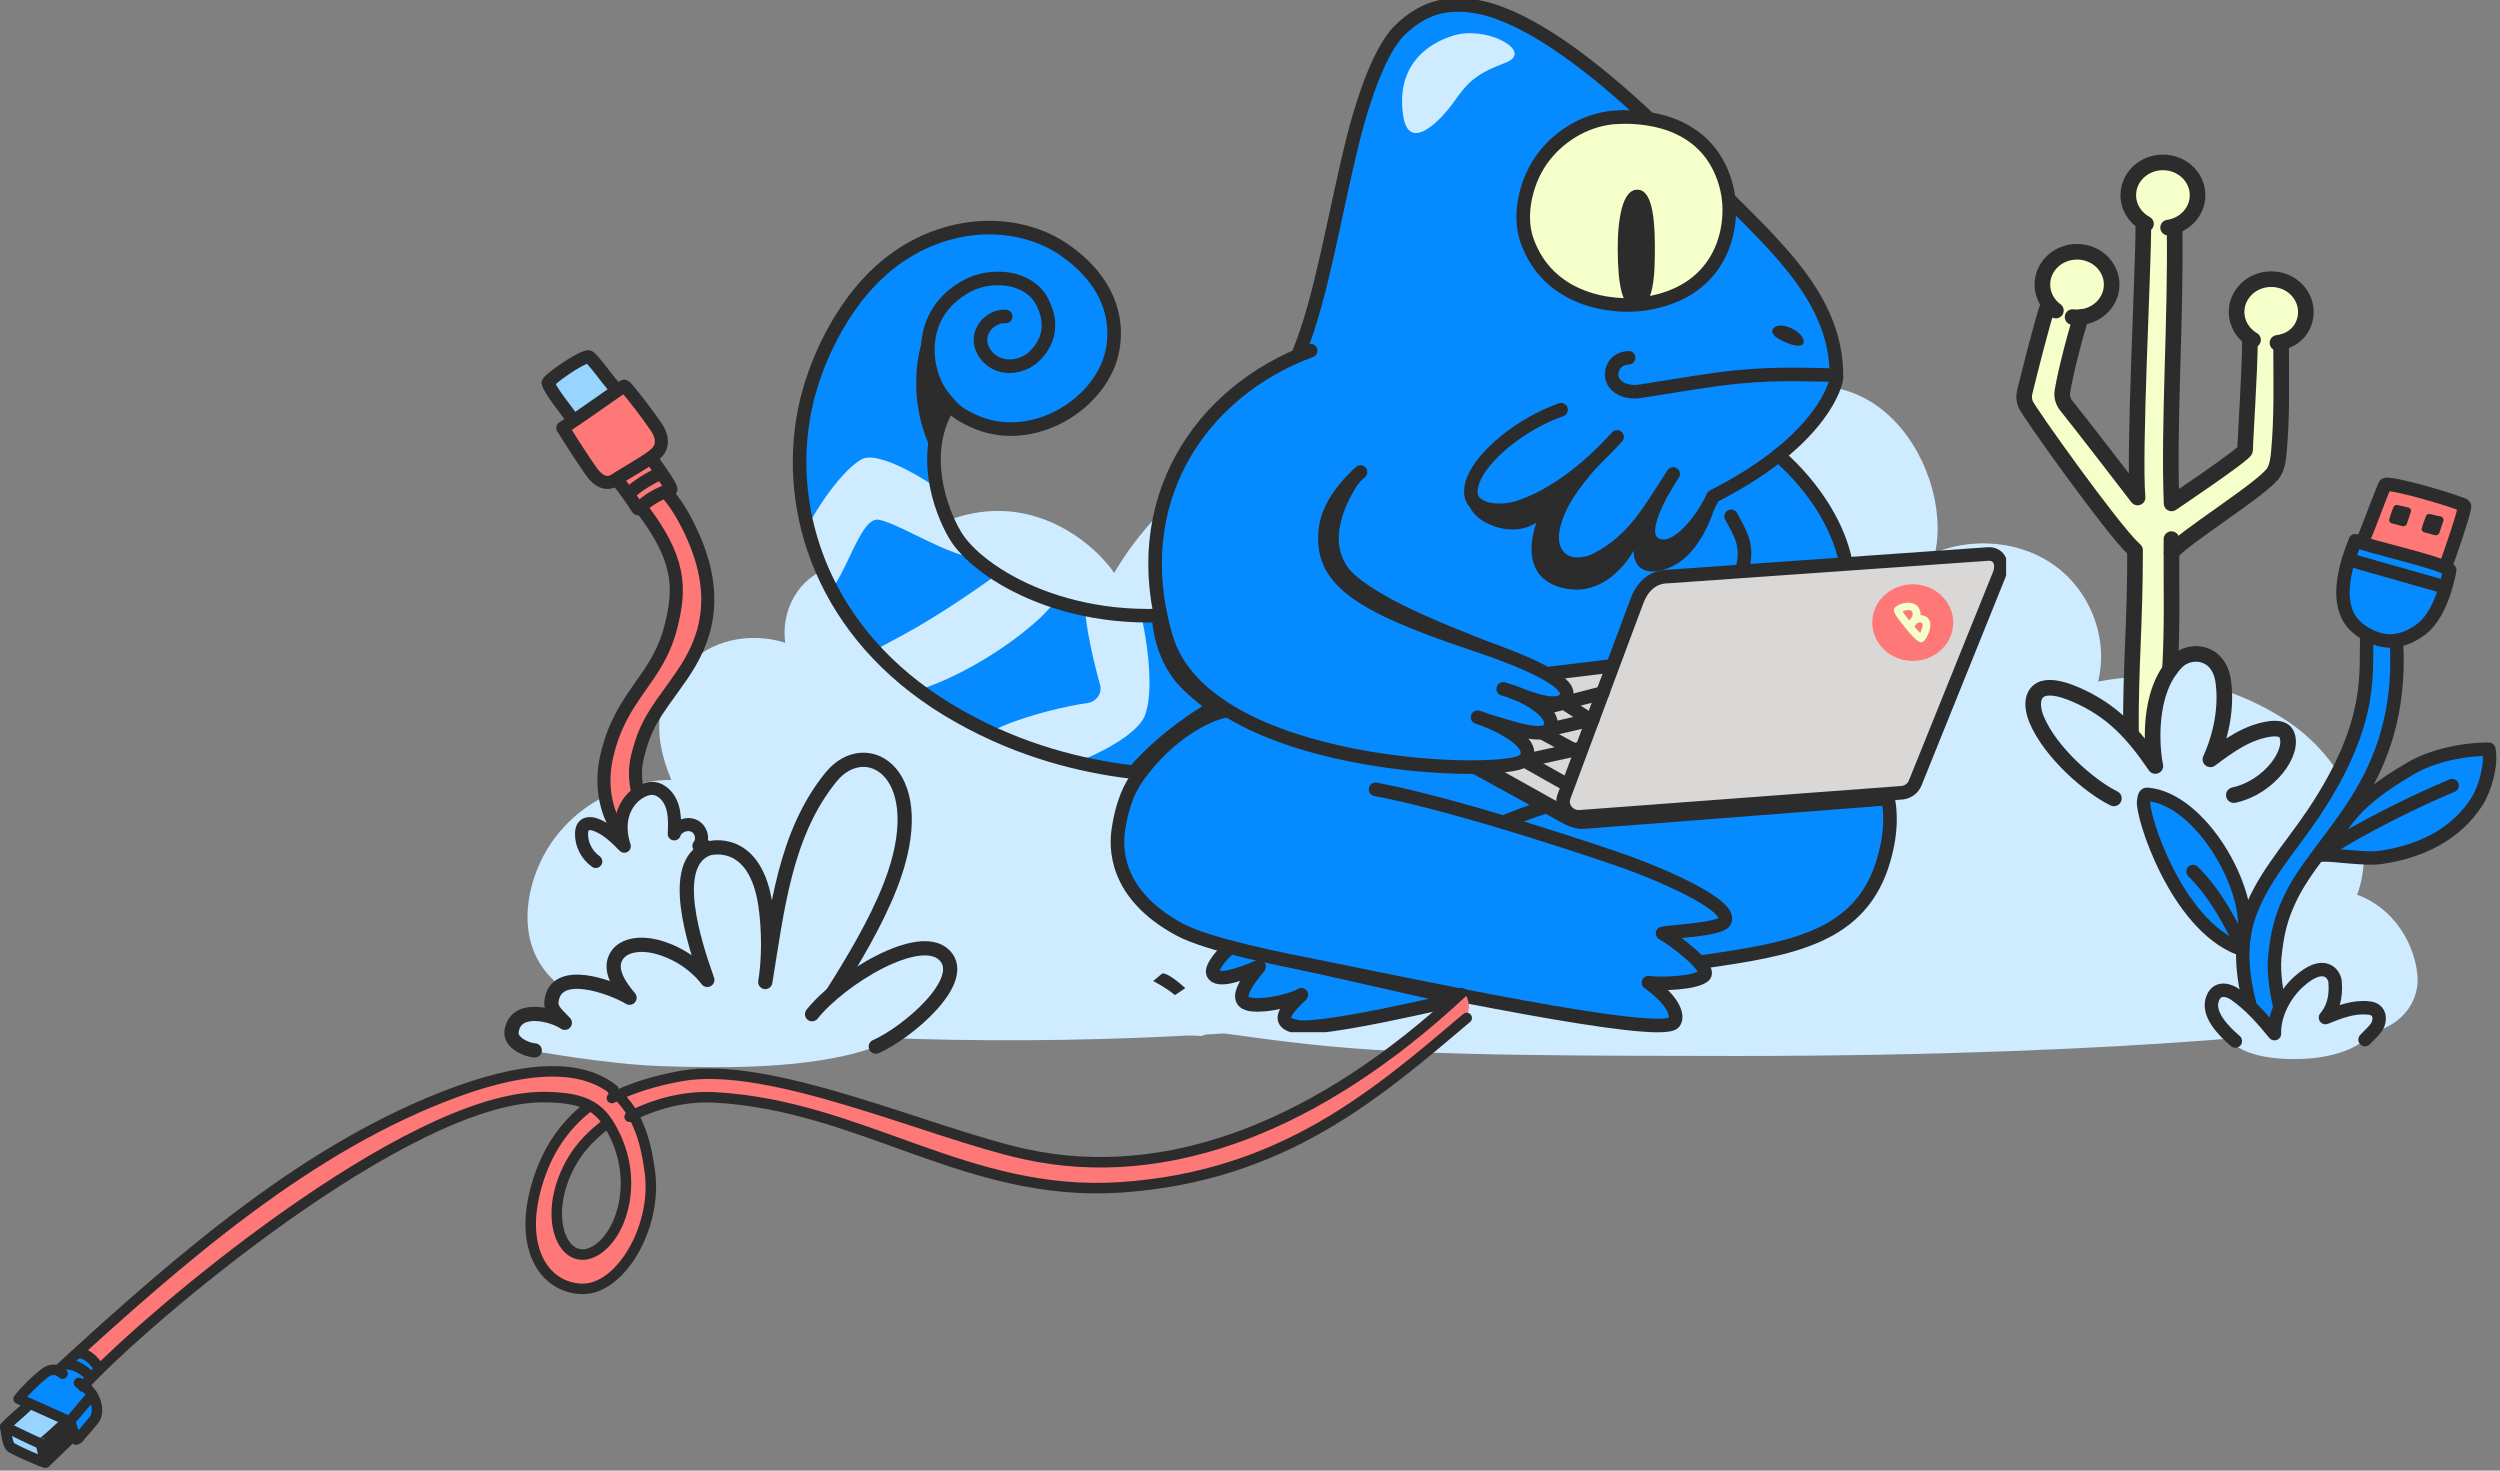
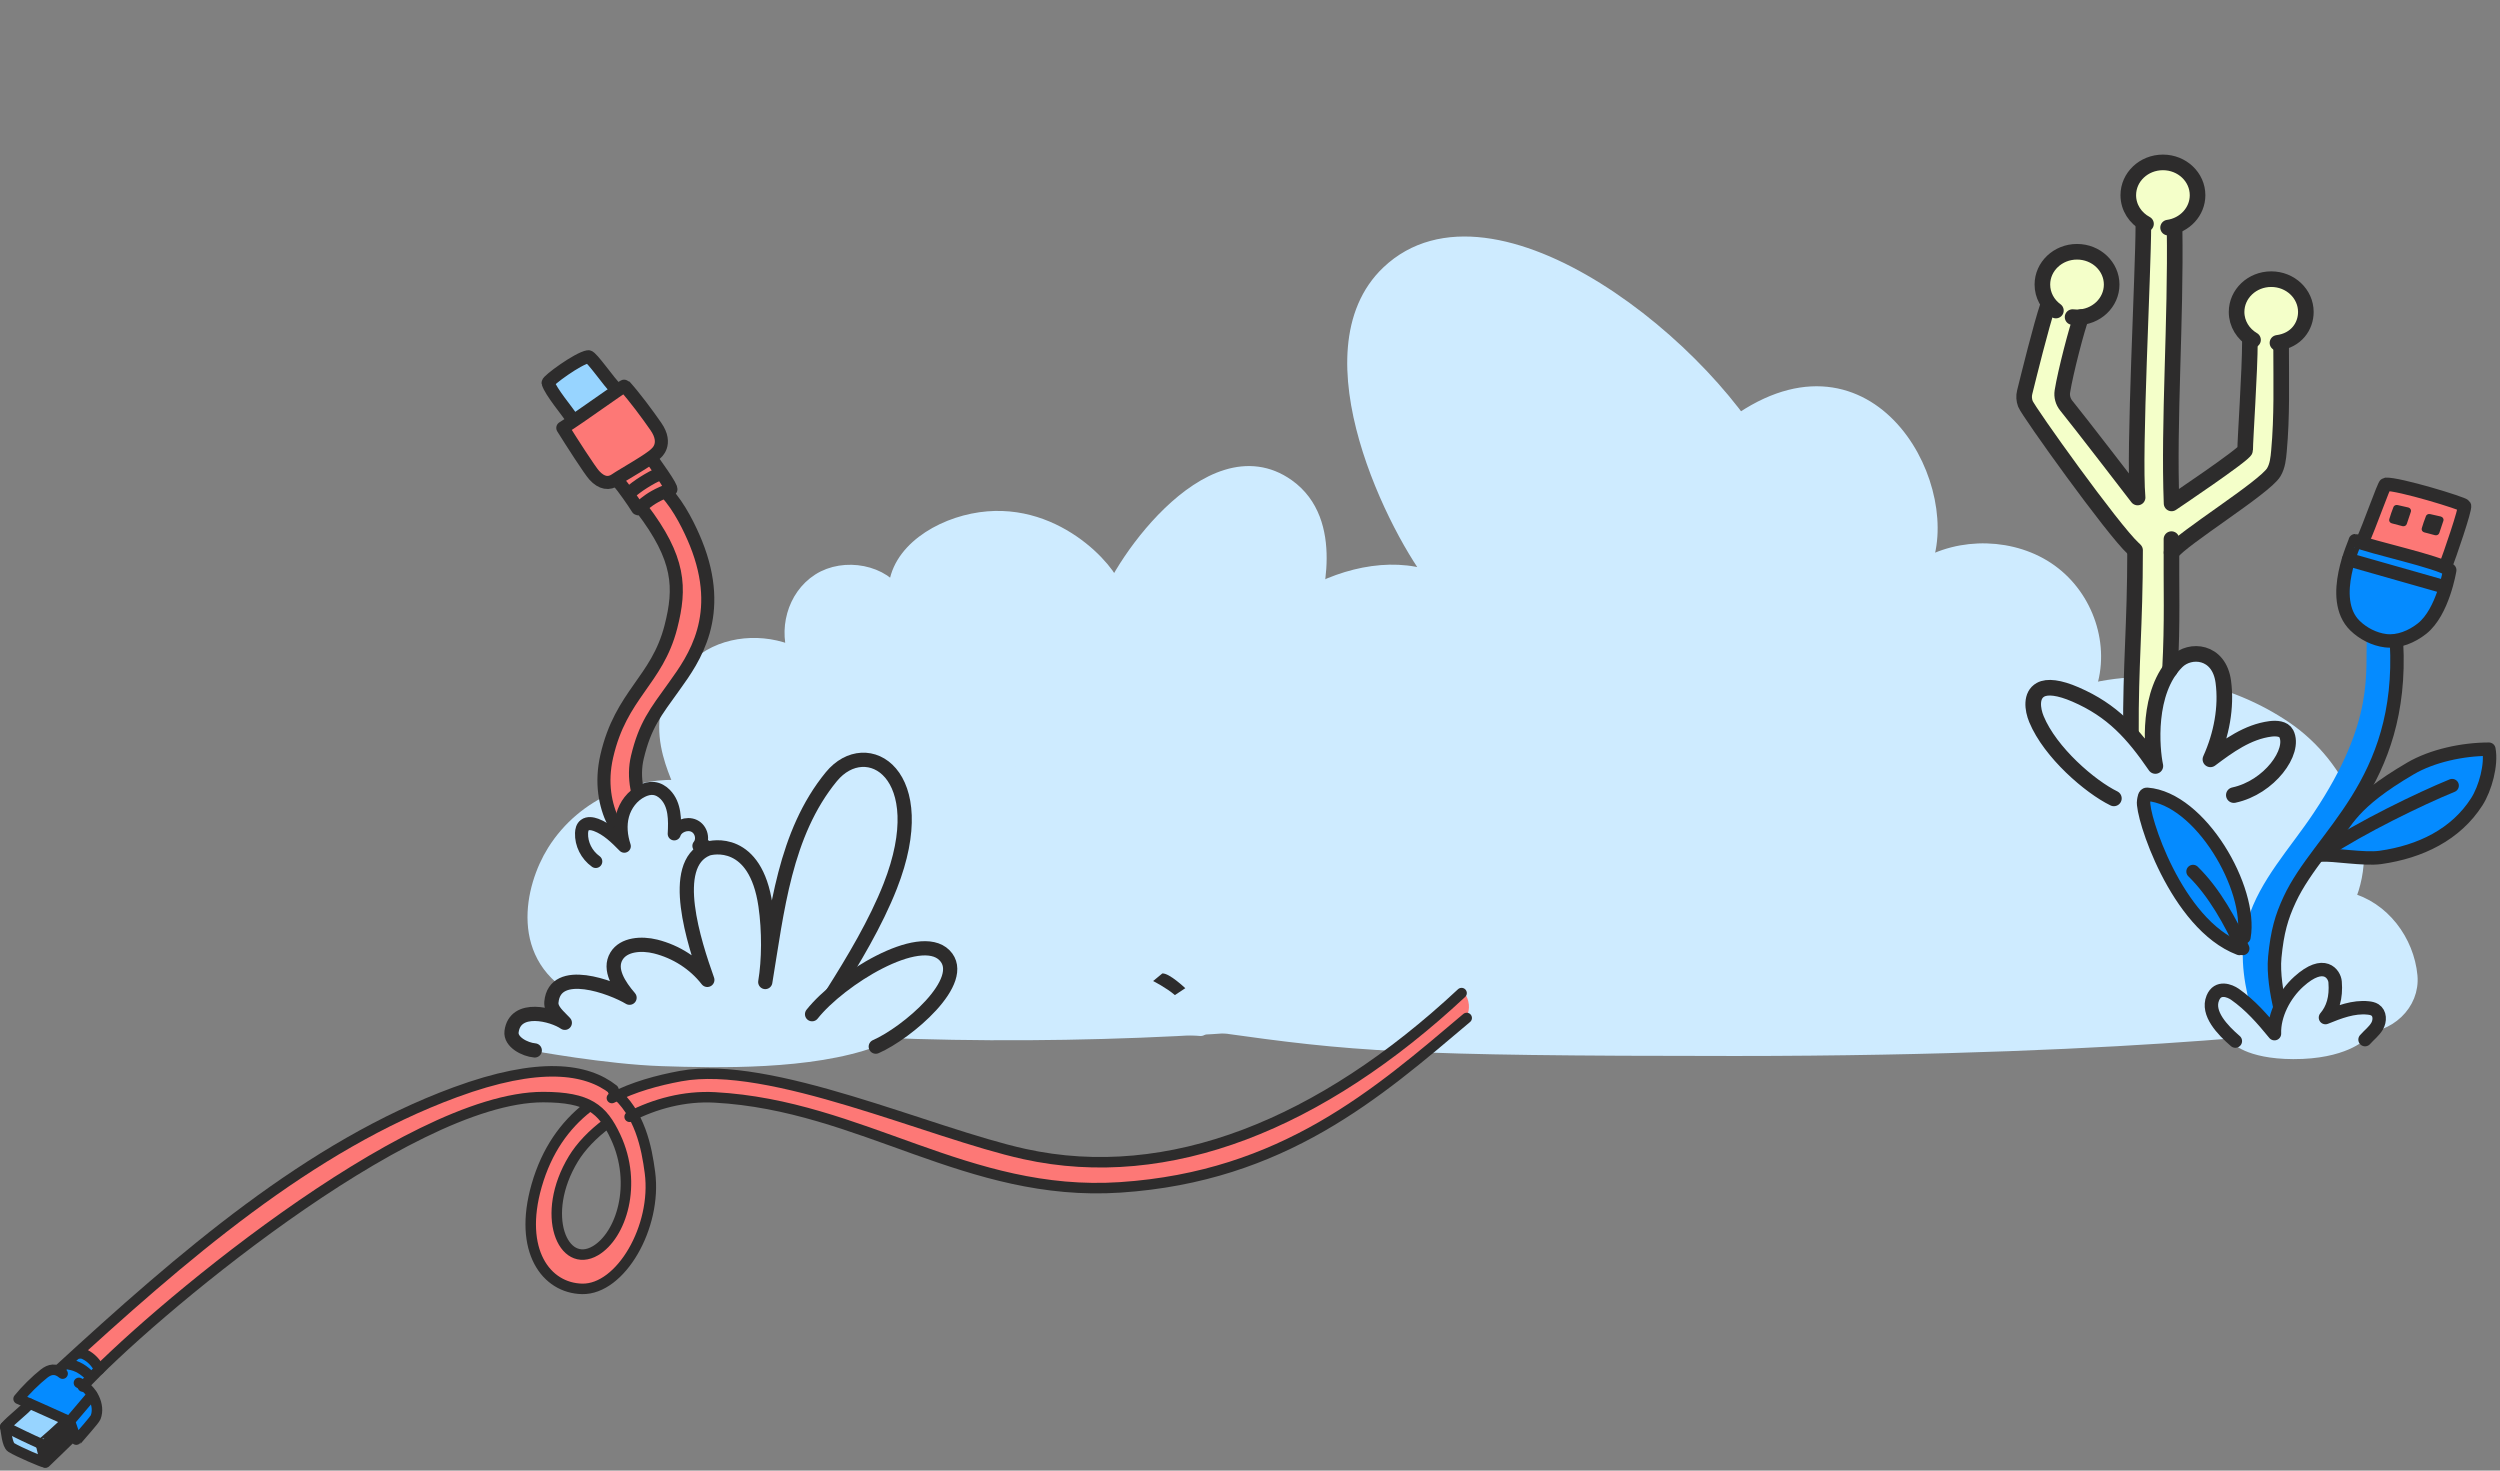
<svg xmlns="http://www.w3.org/2000/svg" width="663" height="390" viewBox="0 0 663 390" fill="none">
  <rect x="0" y="0" width="663" height="390" fill="#808080" stroke="none" />
  <path d="M325.939 126.887C330.775 125.874 335.775 126.582 340.652 130.045V130.046C346.751 134.382 348.542 141.32 348.515 148.111C348.489 154.896 346.643 161.302 345.725 164.233L345.051 166.388L347.166 165.6C353.377 163.285 361.179 165.724 364.735 171.028C368.273 176.307 367.269 183.949 362.463 188.257L359.933 190.522L363.311 190.179C368.263 189.675 373.461 191.102 376.932 194.313C380.407 197.529 381.958 202.563 380.47 206.789L379.948 208.273L381.522 208.261C384.043 208.24 386.695 208.156 389.574 208.821C392.42 209.479 395.52 210.881 398.822 213.9V213.901C410.142 224.264 411.36 235.266 409.312 243.99C408.281 248.384 406.414 252.219 404.547 255.109C403.615 256.553 402.689 257.751 401.879 258.656C401.051 259.58 400.395 260.144 400.008 260.378L399.474 260.7V260.704C396.252 262.491 390.903 264.201 383.798 265.765C376.322 267.41 367.017 268.872 356.446 270.114C335.305 272.599 309.162 274.2 282.584 274.649C256.005 275.099 229.013 274.395 206.173 272.277C183.63 270.187 165.307 266.73 155.369 261.743L154.902 261.505C146.783 257.276 143.712 250.883 143.325 244.411C142.933 237.864 145.294 231.186 148.162 226.614V226.613C155.934 214.201 170.006 209.286 181.194 210.274L182.779 210.414L182.357 208.88C182.188 208.267 181.863 207.457 181.503 206.567C181.131 205.651 180.696 204.59 180.26 203.397C179.389 201.013 178.535 198.151 178.249 195.073C177.963 192.002 178.245 188.734 179.626 185.517C180.918 182.505 183.199 179.476 186.996 176.668L187.775 176.109C194.33 171.56 203.907 171.38 211.022 175.235L213.799 176.741L212.566 173.833C209.807 167.329 211.933 159.042 217.975 155.184C220.97 153.271 224.878 152.713 228.492 153.433C232.107 154.153 235.278 156.118 236.923 159.069L238.988 158.416C238.486 153.663 240.612 149.505 244.257 146.213C247.915 142.91 253.039 140.548 258.274 139.479V139.48C268.545 137.386 277.313 140.666 283.652 145.02C286.822 147.197 289.366 149.631 291.159 151.764C292.055 152.83 292.756 153.811 293.251 154.635C293.759 155.482 294.004 156.089 294.069 156.421L296.233 156.446C296.737 154.155 298.516 150.44 301.309 146.334C304.084 142.256 307.789 137.894 312.045 134.297C316.307 130.694 321.063 127.908 325.939 126.887Z" fill="#CEEBFF" stroke="#CEEBFF" stroke-width="2.21" />
  <path d="M293.345 162.038C295.54 152.052 320.718 114.535 341.291 129.146C354.332 138.399 348.629 158.635 346.779 164.565C353.471 162.099 361.821 164.687 365.652 170.414C369.482 176.14 368.406 184.414 363.198 189.081C368.406 188.551 374.647 189.285 378.349 192.79C383.234 197.416 382.739 204.304 381.533 207.177C396.899 207.524 405.184 214.636 410.069 224.479C417.558 239.58 406.324 259.674 400.6 261.345" stroke="#CEEBFF" stroke-width="4.42" stroke-linecap="round" stroke-linejoin="round" />
  <path d="M154.391 262.465C137.196 254.028 141.307 235.463 147.225 226.007C155.251 213.189 169.756 208.135 181.29 209.154C180.085 204.854 169.476 187.45 187.144 175.182C194.073 170.373 204.102 170.23 211.547 174.244C208.599 167.295 210.837 158.43 217.379 154.232C223.921 150.034 234.208 151.889 237.888 158.512C236.769 148.119 247.27 140.579 258.052 138.378C279.335 134.037 294.356 151.991 295.152 156.189" stroke="#CEEBFF" stroke-width="4.42" stroke-linecap="round" stroke-linejoin="round" />
  <path d="M368.989 73.095C382.158 60.6 401.064 64.261 419.079 74.311C437.021 84.32 453.554 100.408 461.441 111.718L462.01 112.535L462.84 111.986C471.387 106.334 479.027 104.768 485.522 105.785C492.026 106.802 497.518 110.43 501.72 115.414C505.925 120.401 508.807 126.715 510.077 132.999C511.349 139.293 510.986 145.462 508.824 150.198L507.408 153.298L510.294 151.484C520.011 145.374 533.832 145.768 543.104 152.457C552.367 159.139 556.455 171.585 552.854 182.008L552.349 183.473L553.895 183.358C571.64 182.025 590.333 184.208 604.748 193.695L605.432 194.152C619.918 204.032 628.244 222.864 621.501 238.184L621.012 239.294L622.19 239.584C631.128 241.784 637.241 250.22 638.06 258.912V258.913C638.655 265.208 633.275 270.67 626.515 270.888V270.693L625.344 270.87H625.343H625.342C625.34 270.87 625.338 270.87 625.335 270.871C625.329 270.872 625.319 270.873 625.306 270.875C625.28 270.878 625.241 270.885 625.189 270.892C625.085 270.907 624.927 270.93 624.717 270.959C624.296 271.019 623.662 271.106 622.815 271.217C621.122 271.44 618.577 271.759 615.174 272.141C608.367 272.906 598.127 273.926 584.412 274.946C556.983 276.986 515.651 279.028 460.067 279.028C371.152 279.028 358.826 277.817 323.403 272.86C314.48 271.611 305.653 270.674 297.471 269.274C289.301 267.876 281.913 266.036 275.946 263.034C270.002 260.043 265.509 255.92 263.037 249.953C260.634 244.15 260.089 236.476 262.17 226.172L262.38 225.167C266.804 204.575 282.916 195.306 298.164 191.179C305.78 189.118 313.128 188.359 318.578 188.117C321.301 187.996 323.544 188.004 325.104 188.042C325.884 188.062 326.493 188.088 326.905 188.11C327.111 188.121 327.267 188.13 327.371 188.137C327.423 188.141 327.463 188.143 327.488 188.145C327.501 188.146 327.51 188.147 327.516 188.147C327.519 188.147 327.521 188.148 327.522 188.148H327.523L328.674 188.237L328.621 187.085C328.113 175.981 336.061 165.711 346.873 159.315C357.683 152.921 370.964 150.64 380.696 155.103L381.91 153.532C376.718 147.178 368.053 132.086 363.442 115.992C358.811 99.823 358.404 83.143 368.989 73.095Z" fill="#CEEBFF" stroke="#CEEBFF" stroke-width="2.039" />
  <path d="M469.839 125.835C454.023 92.578 395.712 46.385 368.287 72.381C346.214 93.334 370.55 141.267 381.121 154.202C360.832 144.897 326.537 163.884 327.602 187.157C327.602 187.157 268.386 182.366 261.383 224.978C254.86 264.64 292.855 271.221 318.416 272.709" fill="#CEEBFF" />
  <path d="M469.839 125.835C454.023 92.578 395.712 46.385 368.287 72.381C346.214 93.334 370.55 141.267 381.121 154.202C360.832 144.897 326.537 163.884 327.602 187.157C327.602 187.157 268.386 182.366 261.383 224.978C254.86 264.64 292.855 271.221 318.416 272.709" stroke="#CEEBFF" stroke-width="4.077" stroke-linecap="round" stroke-linejoin="round" />
  <path d="M553.816 182.341C557.571 171.473 553.31 158.564 543.698 151.63C534.087 144.696 519.815 144.292 509.75 150.621C518.857 130.677 497.13 88.09 462.277 111.136" fill="#CEEBFF" />
  <path d="M553.816 182.341C557.571 171.473 553.31 158.564 543.698 151.63C534.087 144.696 519.815 144.292 509.75 150.621C518.857 130.677 497.13 88.09 462.277 111.136" stroke="#CEEBFF" stroke-width="4.077" stroke-linecap="round" stroke-linejoin="round" />
  <path d="M625.494 271.902C633.216 272.23 639.766 266.128 639.074 258.816C638.222 249.764 631.858 240.914 622.433 238.594C629.435 222.684 620.755 203.37 606.004 193.31C591.227 183.249 570.113 177.828 549.637 184.661" fill="#CEEBFF" />
  <path d="M625.494 271.902C633.216 272.23 639.766 266.128 639.074 258.816C638.222 249.764 631.858 240.914 622.433 238.594C629.435 222.684 620.755 203.37 606.004 193.31C591.227 183.249 570.113 177.828 549.637 184.661" stroke="#CEEBFF" stroke-width="4.077" stroke-linecap="round" stroke-linejoin="round" />
  <path d="M169.748 226.291C165.871 224.272 157.651 214.759 160.915 200.54C164.672 184.126 174.252 180.555 177.916 166.261C180.58 155.839 180.354 148.181 170.228 134.883L176.597 130.505C180.247 134.366 183.125 140.472 184.577 144.055C192.278 163.182 184.044 174.726 178.901 181.88C173.759 189.021 171.081 192.352 169.056 200.78C166.404 211.807 174.758 222.758 179.021 223.604" fill="#FD7876" />
  <path d="M163.926 127.641C165.338 129.268 167.763 132.473 168.988 134.466C169.348 135.034 175.224 130.48 177.515 129.382C178.181 129.067 173.225 122.317 172.825 121.724" fill="#FD7876" />
  <path d="M174.33 119.881C173.078 121.357 164.871 126.088 163.259 127.211C161.527 128.422 159.715 128.422 157.596 126.038C156.424 124.726 151.348 116.954 149.603 112.992C154.346 110.078 165.444 102.117 165.67 102.381C168.428 105.46 171.066 108.665 173.131 112.197C176.489 117.963 174.33 119.893 174.33 119.893V119.881Z" fill="#FD7876" />
  <path d="M151.761 111.062C150.482 109.132 146.072 103.896 145.353 101.549C145.18 100.994 153.24 95.039 156.011 94.597C156.837 94.471 161.847 101.827 163.259 102.95" fill="#97D4FF" />
  <path d="M169.748 226.291C165.871 224.272 157.651 214.759 160.915 200.54C164.672 184.126 174.252 180.555 177.916 166.261C180.58 155.839 180.354 148.181 170.228 134.883" stroke="#2D2C2C" stroke-width="3.465" stroke-linecap="round" stroke-linejoin="round" />
  <path d="M176.583 130.505C180.233 134.366 183.111 140.472 184.563 144.055C192.264 163.182 184.03 174.726 178.888 181.88C173.745 189.021 171.067 192.352 169.042 200.78C166.39 211.807 174.744 222.758 179.007 223.604" stroke="#2D2C2C" stroke-width="3.465" stroke-linecap="round" stroke-linejoin="round" />
  <path d="M163.926 127.641C165.338 129.268 167.883 132.889 169.108 134.87C169.468 135.438 171.133 132.132 177.875 129.836C178.568 129.596 173.212 122.317 172.825 121.711" stroke="#2D2C2C" stroke-width="3.465" stroke-linecap="round" stroke-linejoin="round" />
  <path d="M173.931 120.261C172.679 121.737 164.871 126.077 163.259 127.212C161.527 128.424 159.569 128.222 157.597 126.039C156.411 124.739 151.588 117.233 149.257 113.485C154 110.571 165.444 102.118 165.671 102.37C168.429 105.449 171.586 109.726 173.931 113.094C177.235 117.838 173.931 120.261 173.931 120.261Z" stroke="#2D2C2C" stroke-width="3.465" stroke-linecap="round" stroke-linejoin="round" />
  <path d="M151.761 111.062C150.482 109.132 146.072 103.896 145.353 101.549C145.18 100.994 153.24 95.039 156.011 94.597C156.837 94.471 161.847 101.827 163.259 102.95" stroke="#2D2C2C" stroke-width="3.465" stroke-linecap="round" stroke-linejoin="round" />
  <path d="M158.317 229.673C155.639 228.285 154.106 223.819 154.226 220.942C154.253 220.16 154.44 219.302 155.092 218.822C155.905 218.204 157.091 218.406 158.063 218.759C161.061 219.882 163.366 222.179 165.564 224.412C164.685 221.762 164.392 218.886 165.125 216.198C165.857 213.511 167.683 211.025 170.294 209.751C171.253 209.284 172.332 208.981 173.398 209.108C174.571 209.246 175.623 209.877 176.423 210.697C179.061 213.385 179.007 217.472 178.807 221.144C179.447 219.163 182.152 218.091 184.097 219.024C186.042 219.958 186.681 222.696 185.349 224.323C186.442 223.793 187.881 224.588 188.24 225.711C188.6 226.834 188.12 228.045 187.388 228.979C187.388 228.979 176.476 239.098 158.343 229.685L158.317 229.673Z" fill="#CEEBFF" />
  <path d="M157.997 228.462C155.558 226.721 154.12 223.819 154.226 220.942C154.253 220.16 154.439 219.302 155.092 218.822C155.905 218.204 157.091 218.406 158.063 218.759C161.061 219.882 163.366 222.179 165.564 224.412C164.685 221.762 164.392 218.886 165.124 216.198C165.857 213.511 167.682 211.025 170.294 209.751C171.253 209.284 172.332 208.981 173.398 209.108C174.57 209.246 175.623 209.877 176.422 210.697C179.06 213.385 179.007 217.472 178.807 221.144C179.447 219.163 182.151 218.091 184.096 219.024C186.042 219.958 186.681 222.696 185.349 224.323C186.441 223.793 187.88 224.588 188.24 225.711C188.6 226.834 188.12 228.045 187.387 228.979" stroke="#2D2C2C" stroke-width="3.465" stroke-linecap="round" stroke-linejoin="round" />
  <path d="M166.937 130.757C169.015 128.814 172.386 126.782 175.024 125.571" stroke="#2D2C2C" stroke-width="3.465" stroke-linecap="round" stroke-linejoin="round" />
  <path d="M220.905 262.603C228.829 257.518 244.011 246.824 250.47 253.339C256.929 259.854 240.629 274.52 232.254 277.585C215.215 283.825 190.149 283.22 175.446 282.739C160.744 282.258 140.903 278.588 140.903 278.588C138.29 278.368 135.271 276.361 135.634 273.599C136.592 266.41 146.607 269.049 149.756 271.262C148.276 269.613 146.012 267.936 146.201 265.778C147.1 256.074 162.355 261.847 166.927 264.61C164.183 261.435 161.31 257.119 163.472 253.559C165.388 250.412 170.12 250.109 173.821 251.03C179.278 252.377 184.227 255.566 187.551 259.882C184.082 250.109 177.275 229.3 187.522 225.135C188.77 224.627 200.353 222.084 202.98 240.158C203.952 246.866 203.894 254.672 202.922 260.445C206.042 241.56 208.059 221.136 220.425 206.017C229.773 194.581 247.785 205.151 236.057 235.032C232.24 244.763 226.521 253.697 220.876 262.603" fill="#CEEBFF" />
  <path d="M220.687 263.592C226.318 254.685 232.269 244.748 236.086 235.017C247.814 205.137 229.816 194.567 220.455 206.002C208.089 221.108 206.086 241.546 202.951 260.43C203.924 254.658 203.981 246.851 203.009 240.144C200.382 222.084 188.785 224.626 187.552 225.121C177.305 229.286 184.112 250.095 187.581 259.867C184.242 255.551 179.308 252.376 173.851 251.016C170.135 250.095 165.418 250.397 163.502 253.545C161.34 257.091 164.213 261.42 166.956 264.595C162.385 261.832 147.13 256.06 146.23 265.763C146.027 267.921 148.292 269.598 149.787 271.247C146.637 269.034 136.608 266.382 135.664 273.584C135.302 276.347 139.206 278.353 141.818 278.573" fill="#CEEBFF" />
  <path d="M220.687 263.592C226.318 254.685 232.269 244.748 236.086 235.017C247.814 205.137 229.816 194.567 220.455 206.002C208.089 221.108 206.086 241.546 202.951 260.43C203.924 254.658 203.981 246.851 203.009 240.144C200.382 222.084 188.785 224.626 187.552 225.121C177.305 229.286 184.112 250.095 187.581 259.867C184.242 255.551 179.308 252.376 173.851 251.016C170.135 250.095 165.418 250.397 163.502 253.545C161.34 257.091 164.213 261.42 166.956 264.595C162.385 261.832 147.13 256.06 146.23 265.763C146.027 267.921 148.292 269.598 149.787 271.247C146.637 269.034 136.608 266.382 135.664 273.584C135.302 276.347 139.206 278.353 141.818 278.573" stroke="#2D2C2C" stroke-width="3.774" stroke-linecap="round" stroke-linejoin="round" />
  <path d="M232.255 277.57C240.412 274.024 257.103 260.005 250.47 253.325C243.837 246.645 222.777 259.634 215.361 268.966" fill="#CEEBFF" />
  <path d="M232.255 277.57C240.412 274.024 257.103 260.005 250.47 253.325C243.837 246.645 222.777 259.634 215.361 268.966" stroke="#2D2C2C" stroke-width="3.774" stroke-linecap="round" stroke-linejoin="round" />
  <path d="M611.497 82.732C611.497 77.938 607.39 74.033 602.311 74.033C597.233 74.033 593.126 77.922 593.126 82.732C593.126 85.521 594.511 87.993 596.66 89.591C596.612 97.717 595.418 116.591 595.418 119.365C595.418 120.421 575.901 133.521 575.901 133.521C575.742 129.255 575.566 125.154 575.391 121.129L576.553 60.013C580.167 58.852 582.778 55.596 582.778 51.781C582.778 46.972 578.671 43.083 573.592 43.083C568.514 43.083 564.407 46.972 564.407 51.781C564.407 54.736 565.967 57.329 568.339 58.897L566.444 131.29C566.444 131.29 552.085 110.561 548.503 106.159C547.627 105.089 547.261 103.732 547.484 102.405C548.296 97.31 550.811 86.998 551.942 84.088C556.479 83.561 560.013 79.897 560.013 75.465C560.013 70.656 555.906 66.766 550.827 66.766C545.749 66.766 541.642 70.656 541.642 75.465C541.642 77.772 542.597 79.867 544.157 81.42L543.106 81.058C541.323 86.305 538.06 99.526 536.945 104.033C536.691 105.043 536.77 106.114 537.136 107.094C537.964 109.25 560.315 140.486 565.76 145.476L566.206 146.351C566.19 166.19 564.996 174.497 565.107 192.572L569.676 199.417C569.676 199.417 570.918 189.105 571.905 185.788C572.542 183.663 575.471 177.602 575.471 177.602C576.092 165.783 575.837 158.17 575.853 146.577L575.901 146.532C578.703 142.733 600.624 129.27 603.012 125.215C604.015 123.526 604.206 121.521 604.381 119.591C605.145 111.194 604.986 99.827 604.954 90.722C609.284 89.727 611.481 86.229 611.481 82.701L611.497 82.732Z" fill="#F4FFC9" />
  <path d="M560.603 211.734C553.996 209.292 543.744 199.599 540.066 190.719C538.968 188.051 538.538 184.372 541.149 182.925C542.964 181.915 546.132 182.322 550.398 184.161C560.268 188.428 565.681 194.533 571.603 203.141C570.632 198.589 569.326 183.408 577.286 175.463C580.804 171.95 588.51 172.478 589.624 180.815C590.515 187.508 589.162 194.865 586.201 201.378C590.977 197.79 596.071 194.081 602.121 193.297C603.681 193.101 605.639 193.222 606.323 194.563C608.727 199.267 603.808 207.438 593.062 211.734C593.062 211.734 579.34 218.669 560.603 211.734Z" fill="#CEEBFF" />
  <path d="M560.603 211.734C554.298 208.659 543.744 199.599 540.066 190.719C538.968 188.051 538.538 184.372 541.149 182.925C542.964 181.915 546.132 182.322 550.398 184.161C560.268 188.428 565.681 194.533 571.603 203.141C570.632 198.589 569.326 183.408 577.286 175.463C580.804 171.95 588.51 172.478 589.624 180.815C590.515 187.508 589.162 194.865 586.201 201.378C590.977 197.79 596.071 194.081 602.121 193.297C603.681 193.101 605.639 193.222 606.323 194.563C608.727 199.267 601.866 208.84 592.41 210.86" stroke="#2D2C2C" stroke-width="4.14" stroke-linecap="round" stroke-linejoin="round" />
  <path d="M565.123 194.443C565.012 176.246 566.222 166.071 566.222 145.93" stroke="#2D2C2C" stroke-width="4.14" stroke-linecap="round" stroke-linejoin="round" />
  <path d="M575.87 142.975C575.79 156.708 576.172 164.593 575.488 177.603" stroke="#2D2C2C" stroke-width="4.14" stroke-linecap="round" stroke-linejoin="round" />
  <path d="M543.106 81.059C541.323 86.305 538.06 99.526 536.945 104.034C536.691 105.044 536.77 106.114 537.136 107.094C537.964 109.25 560.315 140.486 565.76 145.476" stroke="#2D2C2C" stroke-width="4.14" stroke-linecap="round" stroke-linejoin="round" />
  <path d="M551.942 84.089C550.812 86.983 547.755 98.697 546.943 103.807C546.737 105.134 547.103 106.491 547.962 107.561C551.544 111.963 566.891 131.938 566.891 131.938C565.84 120.029 568.419 71.832 568.419 59.877" stroke="#2D2C2C" stroke-width="4.14" stroke-linecap="round" stroke-linejoin="round" />
  <path d="M576.697 60.466C577.079 85.009 575.073 111.949 575.901 133.507C575.901 133.507 595.418 120.406 595.418 119.351C595.418 116.516 596.676 98.335 596.676 90.541" stroke="#2D2C2C" stroke-width="4.14" stroke-linecap="round" stroke-linejoin="round" />
  <path d="M604.954 92.155C604.954 101.607 605.224 110.336 604.381 119.607C604.206 121.537 604.015 123.542 603.012 125.23C600.624 129.271 578.702 142.748 575.901 146.547" stroke="#2D2C2C" stroke-width="4.14" stroke-linecap="round" stroke-linejoin="round" />
  <path d="M545.223 82.356C543.042 80.773 541.641 78.27 541.641 75.466C541.641 70.657 545.749 66.768 550.827 66.768C555.905 66.768 560.013 70.657 560.013 75.466C560.013 80.275 555.905 84.165 550.827 84.165C550.429 84.165 550.031 84.135 549.649 84.089" stroke="#2D2C2C" stroke-width="4.14" stroke-linecap="round" stroke-linejoin="round" />
  <path d="M569.119 59.365C566.317 57.873 564.422 55.038 564.422 51.767C564.422 46.958 568.53 43.069 573.608 43.069C578.686 43.069 582.794 46.958 582.794 51.767C582.794 56.124 579.403 59.742 574.977 60.36" stroke="#2D2C2C" stroke-width="4.14" stroke-linecap="round" stroke-linejoin="round" />
  <path d="M597.504 90.134C594.877 88.596 593.142 85.853 593.142 82.732C593.142 77.923 597.249 74.033 602.327 74.033C607.405 74.033 611.513 77.923 611.513 82.732C611.513 86.516 608.982 90.285 603.983 90.933" stroke="#2D2C2C" stroke-width="4.14" stroke-linecap="round" stroke-linejoin="round" />
  <path d="M305.801 260.165C305.801 260.165 309.434 262.011 311.576 263.901L314.341 262.073C314.341 262.073 310.062 257.998 308.242 258.16L305.804 260.175L305.801 260.165Z" fill="#2D2C2C" />
  <path d="M604.723 267.606L602.875 273.205L596.717 266.647C594.746 259.104 593.857 251.341 596.101 243.967C599.317 233.405 607.337 224.968 613.536 215.676C630.137 190.818 627.112 178.092 627.728 168.644L635.57 170.381C637.609 207.952 615.179 221.443 607.227 238.55C605.079 243.177 603.943 247.039 603.286 253.843C602.875 258.132 603.792 263.381 604.737 267.606M595.102 248.529C597.374 235.738 583.551 211.723 569.414 210.647C568.689 210.595 568.607 211.775 568.497 212.449C567.923 216.077 577.064 245.134 593.884 251.536M615.233 226.821C617.82 226.445 626.935 228.013 631.259 227.404C641.879 225.914 651.295 221.326 656.851 212.63C659.123 209.066 660.82 202.793 660.054 198.698C653.348 199.346 645.738 200.02 640.018 203.39C624.143 212.695 621.406 217.347 617.273 222.298" fill="#058BFF" />
  <path d="M649.667 151.186C646.834 148.97 628.741 145.16 624.608 143.384C624.855 143.397 617.205 158.768 624.554 165.935C626.689 168.008 629.604 169.524 632.642 169.913C636.104 170.341 639.635 168.825 642.318 166.712C647.888 162.319 649.667 151.199 649.667 151.199V151.186Z" fill="#058BFF" />
-   <path d="M596.716 266.647C594.746 259.104 593.856 251.341 596.101 243.967C599.317 233.405 607.336 224.968 613.536 215.676C630.136 190.819 627.112 177.703 627.728 168.268" stroke="#2D2C2C" stroke-width="3.559" stroke-linecap="round" stroke-linejoin="round" />
  <path d="M626.593 143.385C628.29 139.834 632.245 128.468 632.655 128.442C636.008 128.221 653.32 133.522 653.58 134.105C653.936 134.896 649.598 147.48 648.489 150.331L626.593 143.385Z" fill="#FD7876" />
  <path d="M635.556 170.393C637.596 207.964 615.165 221.455 607.214 238.563C605.065 243.189 603.929 247.051 603.272 253.855C602.862 258.145 603.779 263.394 604.723 267.619" stroke="#2D2C2C" stroke-width="3.559" stroke-linecap="round" stroke-linejoin="round" />
  <path d="M593.884 251.537C577.064 245.134 567.908 216.065 568.497 212.449C568.606 211.776 568.689 210.583 569.414 210.648C583.551 211.724 597.373 235.738 595.102 248.53" stroke="#2D2C2C" stroke-width="3.559" stroke-linecap="round" stroke-linejoin="round" />
  <path d="M649.667 151.186C646.834 148.97 628.741 145.16 624.608 143.384C624.855 143.397 617.205 158.768 624.554 165.935C626.689 168.008 629.604 169.524 632.642 169.913C636.104 170.341 639.635 168.825 642.318 166.712C647.888 162.319 649.667 151.199 649.667 151.199V151.186Z" stroke="#2D2C2C" stroke-width="3.559" stroke-linecap="round" stroke-linejoin="round" />
  <path d="M626.593 143.385C628.29 139.834 632.245 128.468 632.655 128.442C636.008 128.221 653.32 133.522 653.58 134.105C653.936 134.896 649.598 147.48 648.489 150.331" stroke="#2D2C2C" stroke-width="3.559" stroke-linecap="round" stroke-linejoin="round" />
  <path d="M634.735 134.494C634.379 135.427 633.887 136.736 633.627 137.708C633.504 138.175 633.791 138.654 634.284 138.784L637.13 139.536C637.623 139.665 638.129 139.406 638.28 138.953L639.361 135.726C639.525 135.233 639.21 134.715 638.69 134.585L635.83 133.937C635.365 133.833 634.886 134.067 634.722 134.494H634.735Z" fill="#2D2C2C" />
  <path d="M643.358 136.891C643.002 137.824 642.509 139.133 642.249 140.105C642.126 140.572 642.413 141.051 642.906 141.181L645.753 141.933C646.245 142.062 646.752 141.803 646.902 141.35L647.984 138.123C648.148 137.63 647.833 137.112 647.313 136.982L644.453 136.334C643.987 136.23 643.508 136.464 643.344 136.891H643.358Z" fill="#2D2C2C" />
  <path d="M616.574 225.785C626.031 219.486 641.742 211.84 650.309 208.341Z" fill="#058BFF" />
  <path d="M627.207 275.706C628.275 274.488 629.63 273.49 630.423 272.103C631.217 270.716 631.217 268.708 629.835 267.826C629.315 267.489 628.672 267.373 628.042 267.308C624.142 266.893 620.324 268.397 616.711 269.861C618.052 266.841 619.42 263.679 619.27 260.4C619.215 259.208 618.804 257.834 617.641 257.368C616.998 257.108 616.259 257.186 615.588 257.368C613.262 257.951 611.332 259.48 609.663 261.1C606.022 264.625 603.011 269.2 603.189 274.138C600.069 270.315 596.784 266.543 592.679 263.679C591.392 262.785 588.176 261.437 586.835 264.69C585.165 268.746 588.505 273.581 591.912 276.497C591.912 276.497 595.594 280.838 608.171 280.877C622.048 280.929 627.112 275.719 627.194 275.719L627.207 275.706Z" fill="#CEEBFF" />
  <path d="M581.594 231.124C587.26 236.658 591.529 244.473 594.773 251.536Z" fill="#058BFF" />
  <path d="M592.816 276.096C589.422 273.167 585.166 268.734 586.836 264.678C588.177 261.425 591.379 262.773 592.679 263.667C596.785 266.531 600.07 270.303 603.19 274.126C603.012 269.188 605.845 263.758 609.608 260.349C616.424 254.18 619.12 258.418 619.27 260.401C619.613 264.626 618.627 267.607 616.711 269.862C620.324 268.397 624.142 266.894 628.043 267.309C628.672 267.374 629.302 267.49 629.836 267.827C631.218 268.708 631.218 270.717 630.424 272.104C629.63 273.491 628.262 274.502 627.208 275.707" stroke="#2D2C2C" stroke-width="3.559" stroke-linecap="round" stroke-linejoin="round" />
  <path d="M618.299 222.92C622.432 217.969 623.39 213.084 639.265 203.791C644.999 200.435 653.06 198.685 660.053 198.685C660.82 202.78 659.123 209.053 656.851 212.617C651.295 221.313 641.879 225.901 631.259 227.391C626.948 228 618.709 226.51 615.616 226.769" stroke="#2D2C2C" stroke-width="3.559" stroke-linecap="round" stroke-linejoin="round" />
  <path d="M616.574 225.785C626.031 219.486 641.742 211.84 650.309 208.341" stroke="#2D2C2C" stroke-width="3.559" stroke-linecap="round" stroke-linejoin="round" />
  <path d="M581.594 231.124C587.26 236.658 591.529 244.473 594.773 251.536" stroke="#2D2C2C" stroke-width="3.559" stroke-linecap="round" stroke-linejoin="round" />
  <path d="M622.842 148.413L648.297 155.657" stroke="#2D2C2C" stroke-width="3.559" stroke-linecap="round" stroke-linejoin="round" />
  <g clip-path="url(#clip0_10174_111)">
    <path d="M254.776 143.972C251.301 136.839 243.851 119.647 251.744 107.242L251.827 107.111C253.613 109.091 254.79 109.891 258.003 111.451C262.808 113.772 271.144 115.162 277.417 112.041C277.417 112.041 293.3 105.983 295.724 91.663C297.565 80.831 291.514 72.517 282.278 66.157C269.344 57.253 249.071 57.962 233.811 71.481C223.508 80.608 216.058 95.571 213.427 108.697C208.041 135.645 216.598 166.173 249.071 186.656C260.357 193.777 272.584 199.665 285.906 202.117C299.227 204.569 316.952 204.779 320.317 206.182L334.898 155.801C292.206 176.625 258.252 151.119 254.776 143.972Z" fill="#058BFF" />
    <mask id="mask0_10174_111" style="mask-type:luminance" maskUnits="userSpaceOnUse" x="211" y="60" width="112" height="147">
      <path d="M254.776 143.972C251.3 136.838 243.85 119.647 251.743 107.241L251.826 107.11C253.612 109.09 254.789 109.89 258.002 111.451C262.807 113.772 271.143 115.162 277.416 112.041C277.416 112.041 293.299 105.983 295.723 91.663C297.565 80.831 291.513 72.517 282.277 66.157C269.343 57.253 249.07 57.961 233.81 71.481C223.508 80.608 216.058 95.57 213.427 108.697C208.04 135.645 216.598 166.173 249.07 186.656C260.356 193.777 272.583 199.665 285.905 202.117C299.226 204.569 316.951 204.779 320.316 206.182L322.559 160.075C283.98 169.779 258.251 151.119 254.776 143.972Z" fill="white" />
    </mask>
    <g mask="url(#mask0_10174_111)">
      <path d="M228.784 121.679C220.78 125.416 202.391 154.777 212.43 159.76C222.47 164.743 226.499 136.798 232.994 137.834C239.488 138.87 259.068 152.613 262.655 146.161C266.241 139.709 235.791 118.4 228.784 121.679Z" fill="#CEEBFF" />
      <path d="M273.318 150.121C271.144 149.098 268.54 149.334 266.616 150.751C262.184 154.029 253.059 160.546 243.504 166.119C231 173.41 217.471 178.734 221.002 181.698C238.048 196.005 284.686 161.294 280.726 155.891C278.663 153.085 275.686 151.236 273.304 150.121H273.318Z" fill="#CEEBFF" />
      <path d="M288.037 154.58C286.444 160.914 289.795 174.63 291.734 181.593C292.357 183.849 290.778 186.117 288.341 186.458C276.862 188.071 251.105 195.375 257.212 202.627C265.576 212.528 299.419 198.968 303.435 190.182C307.437 181.383 302.078 155.183 298.145 151.446C294.212 147.709 288.715 151.879 288.037 154.58Z" fill="#CEEBFF" />
    </g>
    <path d="M266.699 83.926C263.418 83.742 260.343 86.457 260.053 89.565C259.762 92.672 262.088 95.741 265.204 96.738C268.32 97.734 271.962 96.738 274.274 94.508C280.741 88.279 277.071 81.487 276.448 80.162C274.883 76.858 271.283 74.655 267.516 74.065C263.75 73.475 259.706 74.065 256.383 75.874C242.646 83.323 244.806 98.875 250.345 105.524C253.129 108.868 253.96 109.667 257.975 111.556C273.803 118.978 292.678 106.809 295.115 92.489C296.956 81.657 291.487 72.622 282.25 66.262C269.317 57.358 249.044 58.066 233.784 71.586C223.481 80.713 216.031 95.675 213.4 108.802C208.013 135.75 218.371 168.14 251.19 188.112C284.729 208.529 316.911 204.871 320.276 206.287" stroke="#2D2C2C" stroke-width="3.601" stroke-miterlimit="10" stroke-linecap="round" />
    <path d="M251.717 107.36C243.824 119.765 249.266 135.134 253.337 141.979C259.333 152.063 284.729 168.1 320.289 161.911" stroke="#2D2C2C" stroke-width="3.601" stroke-miterlimit="10" stroke-linecap="round" />
    <path d="M501.403 216.228C500.973 209.16 497.692 201.332 488.15 194.893C488.15 194.893 474.843 186.343 475.12 186.146C479.08 183.248 483.553 178.409 486.406 171.407C489.258 164.391 490.325 156.641 488.787 149.271C487.79 144.498 485.741 139.974 483.401 135.633C481.933 132.919 480.34 130.244 478.499 127.739C473.929 121.563 472.613 120.395 472.586 120.002C482.847 111.111 485.409 106.167 486.821 101.919C490.089 92.057 481.988 71.023 440.861 35.158C434.546 29.651 401.7 -10.778 371.831 5.955C364.907 9.836 347.473 78.446 344.398 93.801C343.346 99.073 313.491 184.363 321.799 186.382C322.187 186.474 290.047 207.6 297.926 231.479C299.754 237.013 304.559 242.691 313.684 246.992C327.006 253.248 347.57 256.592 365.488 260.093C391.439 265.168 413.484 268.971 413.484 268.971C428.952 271.318 442.661 273.298 444.143 270.846C445.985 267.817 438.327 260.762 438.327 260.762C438.327 260.762 454.542 261.85 451.164 255.385C449.779 252.736 503.743 255.044 501.403 216.241V216.228Z" fill="#058BFF" />
    <path d="M389.639 204.674L415.077 218.653C416.49 219.335 418.525 219.965 420.104 219.82L501.334 213.526L499.534 204.517L391.965 203.481L389.653 204.674H389.639Z" fill="#2D2C2C" />
    <path d="M431.902 94.889C428.01 95.059 426.916 98.508 427.595 100.501C428.606 103.491 432.359 104.186 434.906 103.78C446.04 102.023 453.587 100.672 460.677 99.977C471.519 98.915 479.8 99.387 486.391 99.479" stroke="#2D2C2C" stroke-width="3.601" stroke-miterlimit="10" stroke-linecap="round" />
    <path d="M478.36 90.653C478.36 88.017 472.752 85.29 470.647 86.732C469.858 87.283 469.263 88.66 472.364 90.247C475.466 91.833 478.36 92.292 478.36 90.653Z" fill="#2D2C2C" />
    <path d="M487.028 99.977C487.07 101.957 483.123 115.792 458.461 129.443L457.145 130.151L454.265 131.698C452.257 136.419 445.015 147.067 439.268 144.484C433.702 141.979 440.487 130.662 443.727 125.679C437.69 134.924 433.466 143.212 423.385 148.404C421.17 149.545 418.234 150.017 415.852 149.231C413.914 148.588 412.515 146.87 411.961 144.995C411.407 143.12 411.601 141.113 412.072 139.225C413.277 134.426 415.894 130.426 419.009 126.479C422.984 121.444 425.13 120.04 428.841 115.883C422.471 122.912 412.875 131.423 402.199 134.727C399.692 135.501 393.738 136.052 391.024 133.127C389.625 131.619 389.971 129.259 390.677 127.371C393.115 120.932 403.14 112.5 413.997 108.658" stroke="#2D2C2C" stroke-width="3.601" stroke-linecap="round" stroke-linejoin="round" />
    <path d="M344.384 93.775C350.435 79.245 353.786 57.227 358.91 36.666C360.821 29.007 365.391 13.717 371.179 8.065C376.898 2.479 382.852 0.46 390.787 1.627C415.145 5.207 450.844 45.137 456.342 50.645C471.712 66.013 487.249 79.887 487.014 99.977" stroke="#2D2C2C" stroke-width="3.601" stroke-linecap="round" stroke-linejoin="round" />
    <path d="M423.869 31.957C416.35 33.728 410.243 38.947 406.851 45.543C403.458 52.139 402.973 61.777 406.726 68.203C415.422 83.112 432.635 82.063 440.736 79.296C461.23 72.294 460.039 53.922 456.176 45.503C448.822 29.427 432.87 29.846 423.869 31.957Z" fill="#F4FFC9" />
    <path d="M428.938 31.066C421.198 31.473 414.163 35.511 409.524 41.399C404.885 47.274 402.503 56.65 404.913 63.626C410.507 79.808 427.609 81.841 436.125 80.569C457.644 77.33 460.109 59.063 457.99 50.12C453.947 33.02 438.202 30.607 428.938 31.079V31.066Z" stroke="#2D2C2C" stroke-width="3.601" stroke-miterlimit="10" stroke-linecap="round" />
    <path d="M438.867 64.662C438.923 73.343 438.59 81.316 434.076 81.761C430.102 82.155 429.077 75.126 429.022 66.445C428.966 57.764 430.337 50.709 433.868 50.316C437.621 49.896 438.812 55.981 438.867 64.662Z" fill="#2D2C2C" />
    <path d="M459.098 136.93C461.3 141.139 464.194 144.929 461.66 152.01C459.292 158.646 450.845 160.39 446.012 165.687C442.827 169.189 445.888 171.588 448.796 171.733C451.343 171.864 458.004 171.392 458.156 171.366C458.503 172.546 448.754 181.292 453.573 183.338C455.761 184.269 462.186 182.997 464.554 182.381C461.632 188.714 462.144 195.901 466.465 193.134C473.486 188.649 481.711 182.053 486.391 171.379C489.438 164.442 491.016 156.377 489.479 149.007C488.482 144.234 485.865 136.524 478.485 127.724C476.49 125.351 474.164 122.964 471.63 120.735" stroke="#2D2C2C" stroke-width="3.601" stroke-linecap="round" stroke-linejoin="round" />
    <path d="M245.07 88.948C245.07 88.948 239.157 103.111 247.175 119.817L250.983 108.041C250.983 108.041 245.098 91.584 245.07 88.948Z" fill="#2D2C2C" />
    <path d="M389.292 132.944C389.292 132.944 389.819 137.586 396.853 139.763C403.389 141.782 407.502 138.557 407.502 138.557C407.502 138.557 401.727 152.522 414.066 155.84C426.404 159.158 433.23 146.044 433.23 146.044C433.23 146.044 432.76 153.086 440.667 151.224C452.035 148.549 455.511 131.816 455.511 131.816C455.511 131.816 445.929 146.949 439.24 144.484C433.507 142.359 437.038 135.881 437.038 135.881C437.038 135.881 419.397 159.918 411.365 143.422C409.828 140.261 415.353 129.023 415.353 129.023C415.353 129.023 399.581 140.668 389.279 132.944H389.292Z" fill="#2D2C2C" />
    <path d="M386.827 9.088C386.827 9.088 369.338 12.209 372.121 30.698C373.617 40.664 382.036 32.01 385.567 27.027C389.292 21.755 391.259 19.683 399.262 16.628C406.712 13.795 395.385 7.37 386.827 9.088Z" fill="#CEEBFF" />
    <path d="M388.945 264.432C383.171 265.796 350.671 273.467 343.955 272.3C336.754 271.041 343.11 265.953 345.104 263.829C341.601 265.835 332.697 267.383 330.301 265.953C326.618 263.75 334.663 255.961 333.846 256.328C328.529 258.676 322.547 260.761 321.66 258.164C321.106 256.551 324.679 252.289 326.382 251.253L388.931 264.445L388.945 264.432Z" fill="#058BFF" />
    <path d="M399.042 217.985C403.085 215.9 436.956 204.137 452.507 204.072" stroke="#2D2C2C" stroke-width="3.601" stroke-miterlimit="10" stroke-linecap="round" />
    <path d="M327.089 188.204C321.495 188.387 309.78 194.288 301.402 206.418C298.674 210.365 297.386 215.034 296.638 219.702C295.877 224.462 295.351 237.038 312.715 246.454C320.484 250.676 340.604 254.558 349.37 256.302C373.409 261.114 440.57 275.539 443.949 271.146C445.154 269.572 444.157 265.573 437.177 260.603C440.155 261.075 449.64 260.773 451.897 258.78C454.113 256.839 443.977 249.168 440.902 247.529C443.409 247.031 455.913 246.519 457.298 244.487C460.012 240.539 442.633 232.75 431.611 228.737C427.581 227.269 387.52 213.565 364.81 209.33" stroke="#2D2C2C" stroke-width="3.601" stroke-linecap="round" stroke-linejoin="round" />
-     <path d="M451.122 255.134C475.521 251.659 493.703 248.564 499.616 227.871C508.104 198.196 480.506 190.092 475.507 187.194" stroke="#2D2C2C" stroke-width="3.601" stroke-miterlimit="10" stroke-linecap="round" />
    <path d="M326.397 251.241C324.693 252.277 320.982 256.578 321.675 258.151C322.727 260.551 328.543 258.663 333.86 256.316C334.677 255.948 326.632 263.751 330.315 265.941C332.711 267.37 341.601 265.823 345.118 263.816C343.11 265.941 336.768 271.029 343.969 272.288C350.685 273.455 383.185 265.783 388.959 264.42" stroke="#2D2C2C" stroke-width="3.601" stroke-linecap="round" stroke-linejoin="round" />
    <path d="M360.918 188.65L416.946 216.621L499.228 204.268L460.441 172.18L361.223 185.726C359.575 185.962 359.354 188.126 360.918 188.65Z" fill="#DAD8D7" />
    <path d="M363.979 187.195L416.323 216.516L499.229 204.281L455.927 173.111L364.27 184.27C362.622 184.506 362.4 186.67 363.965 187.195H363.979Z" stroke="#2D2C2C" stroke-width="3.601" stroke-linecap="round" stroke-linejoin="round" />
    <path d="M503.909 210.274L418.787 216.634C415.879 216.634 413.816 213.932 414.744 211.323L433.964 159.787C436.858 152.588 441.151 151.683 442.993 151.683L527.408 146.909C530.399 146.909 531.271 149.742 530.205 152.378L507.897 207.677C507.274 209.238 505.681 210.274 503.909 210.274Z" fill="#DAD8D7" />
    <path d="M503.909 210.274L418.787 216.634C415.879 216.634 413.816 213.932 414.744 211.323L433.964 159.787C436.208 153.387 440.611 152.889 442.453 152.889L527.408 146.909C530.399 146.909 531.271 149.742 530.205 152.378L507.897 207.677C507.274 209.238 505.681 210.274 503.909 210.274Z" stroke="#2D2C2C" stroke-width="3.601" stroke-miterlimit="10" stroke-linecap="round" />
    <path d="M361.446 122.414C343.208 143.041 349.772 155.866 390.803 171.458C405.453 177.018 417.902 181.424 416.005 183.785C413.804 186.539 406.174 185.096 403.099 184.926C405.578 187.352 415.618 190.302 411.657 193.292C409.026 195.272 399.236 191.941 395.954 191.259C396.743 192.636 407.046 198.275 403.778 201.383C402.324 202.76 394.708 204.084 385.097 203.481C380.223 203.166 354.605 203.219 334 193.292C313.395 183.365 306.568 172.678 305.543 152.903C303.604 115.542 341.159 96.462 347.57 93.001" fill="#058BFF" />
    <path d="M391.84 190.211C395.081 191.05 408.776 197.003 404.151 201.646C399.65 206.157 319.777 204.478 309.281 169.098C298.59 133.089 318.157 103.885 347.583 92.988" stroke="#2D2C2C" stroke-width="3.601" stroke-linecap="round" stroke-linejoin="round" />
    <path d="M398.654 182.697C406.685 184.965 413.138 190.092 410.881 193.279C408.748 196.295 397.934 191.902 394.652 191.22" stroke="#2D2C2C" stroke-width="3.601" stroke-linecap="round" stroke-linejoin="round" />
    <path d="M360.808 125.167C354.355 131.121 351.918 136.169 351.475 140.746C350.242 153.361 359.395 160.311 390.386 170.618C405.272 175.575 416.212 180.663 415.478 184.295C414.508 189.108 404.261 184.649 401.104 183.495" stroke="#2D2C2C" stroke-width="3.601" stroke-linecap="round" stroke-linejoin="round" />
    <path d="M481.856 189.656C484.778 186.544 484.728 181.985 481.744 179.473C478.761 176.961 473.974 177.448 471.052 180.56C468.13 183.672 468.18 188.231 471.163 190.743C474.147 193.255 478.934 192.768 481.856 189.656Z" fill="#DAD8D7" />
    <path d="M409.441 187.772L425.019 183.785" stroke="#2D2C2C" stroke-width="3.601" stroke-miterlimit="10" stroke-linecap="round" />
    <path d="M415.631 208.123L404.636 201.92" stroke="#2D2C2C" stroke-width="3.601" stroke-miterlimit="10" stroke-linecap="round" />
    <path d="M411.656 193.279L422.402 190.787" stroke="#2D2C2C" stroke-width="3.601" stroke-miterlimit="10" stroke-linecap="round" />
    <path d="M405.203 201.566L419.424 198.432" stroke="#2D2C2C" stroke-width="3.601" stroke-miterlimit="10" stroke-linecap="round" />
    <path d="M409.137 194.407L418.733 199.626" stroke="#2D2C2C" stroke-width="3.601" stroke-miterlimit="10" stroke-linecap="round" />
    <path d="M414.704 186.368L421.78 190.932" stroke="#2D2C2C" stroke-width="3.601" stroke-miterlimit="10" stroke-linecap="round" />
    <path d="M507.261 175.274C513.188 175.274 517.993 170.724 517.993 165.111C517.993 159.498 513.188 154.948 507.261 154.948C501.334 154.948 496.529 159.498 496.529 165.111C496.529 170.724 501.334 175.274 507.261 175.274Z" fill="#FD7876" />
    <path d="M509.545 170.344C508.894 170.41 507.731 169.662 504.186 165.112C502.317 162.712 501.805 161.729 502.635 161.02C503.66 160.129 505.419 159.657 506.804 159.893C507.745 160.05 508.493 160.522 508.881 161.23C509.268 161.912 509.379 162.542 509.324 163.119C509.975 163.145 510.681 163.355 511.221 163.866C512.204 164.823 512.19 166.41 511.179 168.574C510.958 169.046 510.501 169.885 509.988 170.174C509.85 170.252 509.711 170.331 509.545 170.344ZM507.69 166.174C508.271 166.843 508.811 167.446 509.241 167.879C509.254 167.839 509.268 167.813 509.282 167.774C509.988 166.266 509.961 165.466 509.725 165.243C509.518 165.033 508.936 165.059 508.756 165.138C508.576 165.204 508.424 165.295 508.285 165.4C508.133 165.597 507.981 165.794 507.842 165.977C507.787 166.043 507.745 166.108 507.69 166.174ZM504.56 162.148C504.906 162.712 505.571 163.591 506.319 164.522C506.443 164.377 506.568 164.233 506.72 164.089C507.302 163.276 507.427 162.817 507.039 162.135C506.956 161.978 506.748 161.873 506.443 161.82C505.876 161.729 505.128 161.86 504.56 162.135V162.148Z" fill="#F4FFC9" />
    <path d="M305.473 163.288C305.473 163.288 305.473 172.507 311.372 180.244C313.961 183.64 318.863 187.272 318.863 187.272C318.863 187.272 307.148 194.249 299.186 203.848L302.343 204.149C302.343 204.149 314.238 190.17 324.831 188.518C324.831 188.518 317.589 185.594 312.618 176.297C307.979 167.616 308.159 162.803 308.159 162.803L305.473 163.288Z" fill="#2D2C2C" />
    <path d="M361.985 125.758C361.985 125.758 347.902 143.094 359.839 152.942C374.212 164.783 409.26 173.752 410.991 178.263C410.991 178.263 377.19 166.579 371.526 163.603C365.862 160.626 352.887 155.027 351.392 144.221C349.952 133.849 361.971 125.771 361.971 125.771L361.985 125.758Z" fill="#2D2C2C" />
    <path d="M324.735 252.643L380.748 265.297L386.467 264.353L326.009 251.502L324.735 252.643Z" fill="#2D2C2C" />
  </g>
  <path d="M388.891 269.662C365.439 289.511 340.395 311.702 297.159 314.389C256.624 316.912 228.599 292.257 189.668 289.944C173.135 288.965 156.994 298.435 151.259 307.909C142.319 322.68 149.09 337.778 157.727 332.701C164.537 328.706 168.885 315.132 162.968 302.538C159.472 295.105 155.696 291.994 143.774 291.92C107.678 291.699 37.838 350.11 21.584 367.84L15.172 364.129C47.865 334.153 81.902 304.814 120.532 290.732C164.91 274.561 170.357 298.396 172.114 311.369C174.016 325.473 164.491 341.686 154.403 341.437C144.982 341.203 137.555 331.487 142.397 314.611C148.428 293.627 165.471 287.216 180.632 284.445C204.225 280.151 246.84 299.977 271.799 305.616C310.15 314.287 350.51 297.959 387.604 263.229C387.604 263.229 388.774 263.093 389.382 265.516C389.99 267.939 388.892 269.619 388.892 269.619L388.891 269.662Z" fill="#FD7876" />
  <path d="M24.84 360.804C23.165 358.671 20.88 359.251 20.88 359.251L16.332 363.726C14.691 363.026 12.84 363.36 11.669 364.274C9.551 365.928 6.639 368.798 4.903 370.972C10.178 373.172 16.637 376.203 18.501 377.002C18.602 377.043 20.215 382.075 20.296 381.968C21.491 380.524 25.049 376.614 25.35 375.843C26.416 373.098 24.927 369.434 22.084 367.439L25.379 363.974C25.379 363.974 26.507 362.939 24.834 360.817L24.84 360.804Z" fill="#058BFF" />
  <path d="M162.273 291.195C168.137 288.195 174.41 286.511 180.5 285.381C204.114 281.006 246.69 300.543 271.642 306.043C309.983 314.502 350.403 298.082 387.607 263.368" stroke="#2D2C2C" stroke-width="2.784" stroke-linecap="round" stroke-linejoin="round" />
  <path d="M162.625 289.393C169.716 295.047 171.503 304.382 172.365 310.969C174.258 325.381 164.592 342.01 154.392 341.81C144.865 341.621 137.375 331.726 142.307 314.444C145.016 304.979 149.871 298.402 155.766 293.747" stroke="#2D2C2C" stroke-width="2.784" stroke-linecap="round" stroke-linejoin="round" />
  <path d="M15.613 363.235C48.423 333.11 82.012 303.931 120.724 289.67C143.094 281.434 155.577 283.363 162.673 288.963" stroke="#2D2C2C" stroke-width="2.784" stroke-linecap="round" stroke-linejoin="round" />
  <path d="M166.979 296.175C173.597 292.749 181.49 290.583 189.602 291.034C228.543 293.164 256.511 317.572 297.073 314.892C340.327 312.029 365.442 289.831 388.968 269.968" stroke="#2D2C2C" stroke-width="2.784" stroke-linecap="round" stroke-linejoin="round" />
  <path d="M21.97 367.717C38.291 349.903 107.928 290.905 144.059 290.948C155.996 290.967 159.776 294.05 163.25 301.482C169.14 314.044 164.755 327.654 157.925 331.683C149.262 336.793 143.067 322.144 152.057 307.325C154.017 304.098 157.109 300.813 161.001 297.926" stroke="#2D2C2C" stroke-width="2.784" stroke-linecap="round" stroke-linejoin="round" />
  <path d="M18.222 377.036L7.899 372.268C6.277 374.174 3.015 376.537 1.393 378.443C1.575 379.589 1.902 383.234 2.948 383.879C4.953 385.113 11.355 387.817 11.802 387.83C11.941 387.829 18.745 381.43 19.001 381.041C19.071 380.883 18.693 378.004 18.222 377.036Z" fill="#97D4FF" />
  <path d="M18.223 377.12C18.223 377.12 12.529 381.16 10.907 383.067C11.089 384.215 11.352 387.911 11.79 387.926C11.929 387.925 18.737 381.521 18.993 381.132C19.064 380.973 18.685 378.091 18.214 377.122L18.223 377.12Z" fill="#2D2C2C" />
  <path d="M16.607 364.288C14.759 362.732 13.161 363.126 11.693 364.274C9.576 365.928 6.664 368.798 4.928 370.972C10.203 373.172 16.662 376.202 18.526 377.001C18.626 377.043 20.239 382.074 20.32 381.967C21.515 380.523 25.073 376.614 25.374 375.843C26.581 372.736 24.525 368.455 20.931 366.738" stroke="#2D2C2C" stroke-width="2.784" stroke-linecap="round" stroke-linejoin="round" />
  <path d="M7.876 372.252C6.257 374.151 3 376.507 1.381 378.406C4.296 379.853 8.35 381.823 10.881 382.926C11.034 382.999 16.778 377.905 17.701 376.782" stroke="#2D2C2C" stroke-width="2.784" stroke-linecap="round" stroke-linejoin="round" />
  <path d="M1.418 378.41C1.6 379.56 1.928 383.216 2.976 383.863C4.987 385.1 11.405 387.812 11.853 387.825C12.012 387.831 11.206 384.389 10.918 383.22" stroke="#2D2C2C" stroke-width="2.784" stroke-linecap="round" stroke-linejoin="round" />
  <path d="M12.077 387.864C12.974 386.987 18.52 381.665 19.714 380.467" stroke="#2D2C2C" stroke-width="2.784" stroke-linecap="round" stroke-linejoin="round" />
  <path d="M18.357 361.859C20.486 362.179 22.279 363.278 24.106 365.198" stroke="#2D2C2C" stroke-width="2.784" stroke-linecap="round" stroke-linejoin="round" />
  <path d="M21.097 358.941C21.593 358.822 22.112 359.005 22.586 359.241C24.152 360.026 25.508 361.43 26.354 363.165" stroke="#2D2C2C" stroke-width="2.784" stroke-linecap="round" stroke-linejoin="round" />
  <path d="M18.754 376.625L24.426 369.942" stroke="#2D2C2C" stroke-width="2.784" stroke-linecap="round" stroke-linejoin="round" />
  <defs>
    <clipPath id="clip0_10174_111">
-       <rect width="322.51" height="273.742" fill="white" transform="translate(209.508)" />
-     </clipPath>
+       </clipPath>
  </defs>
</svg>